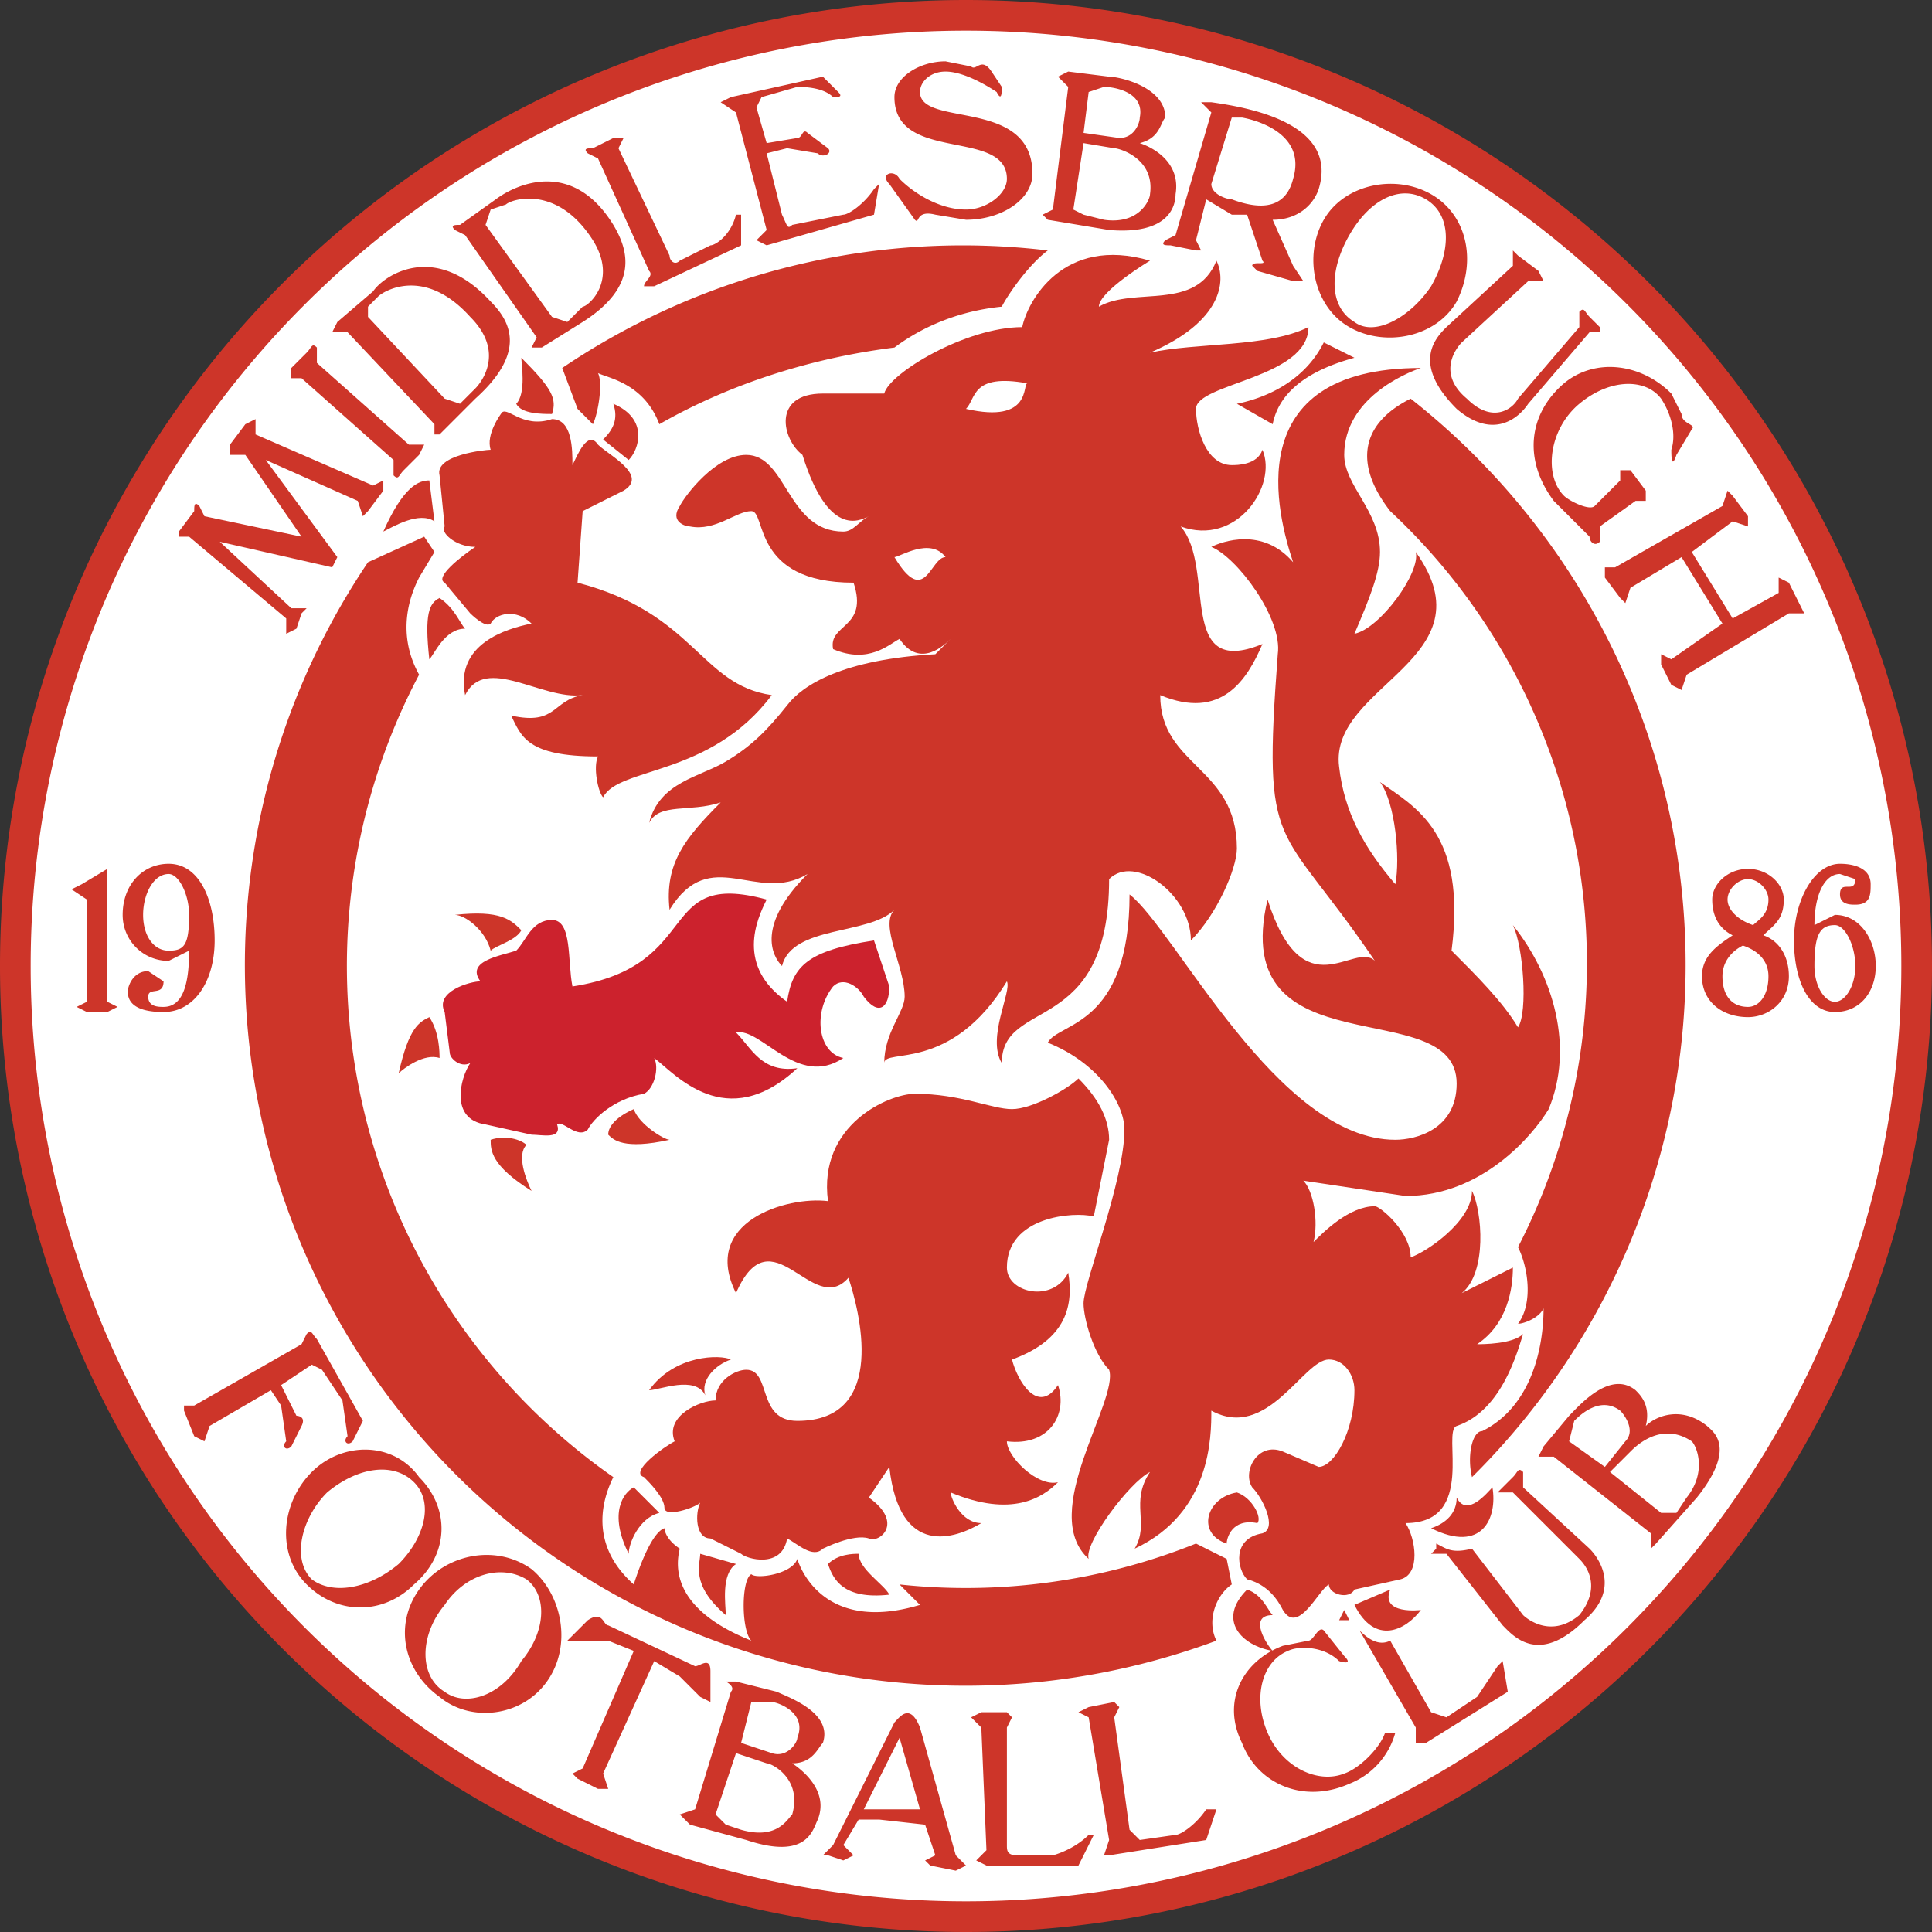
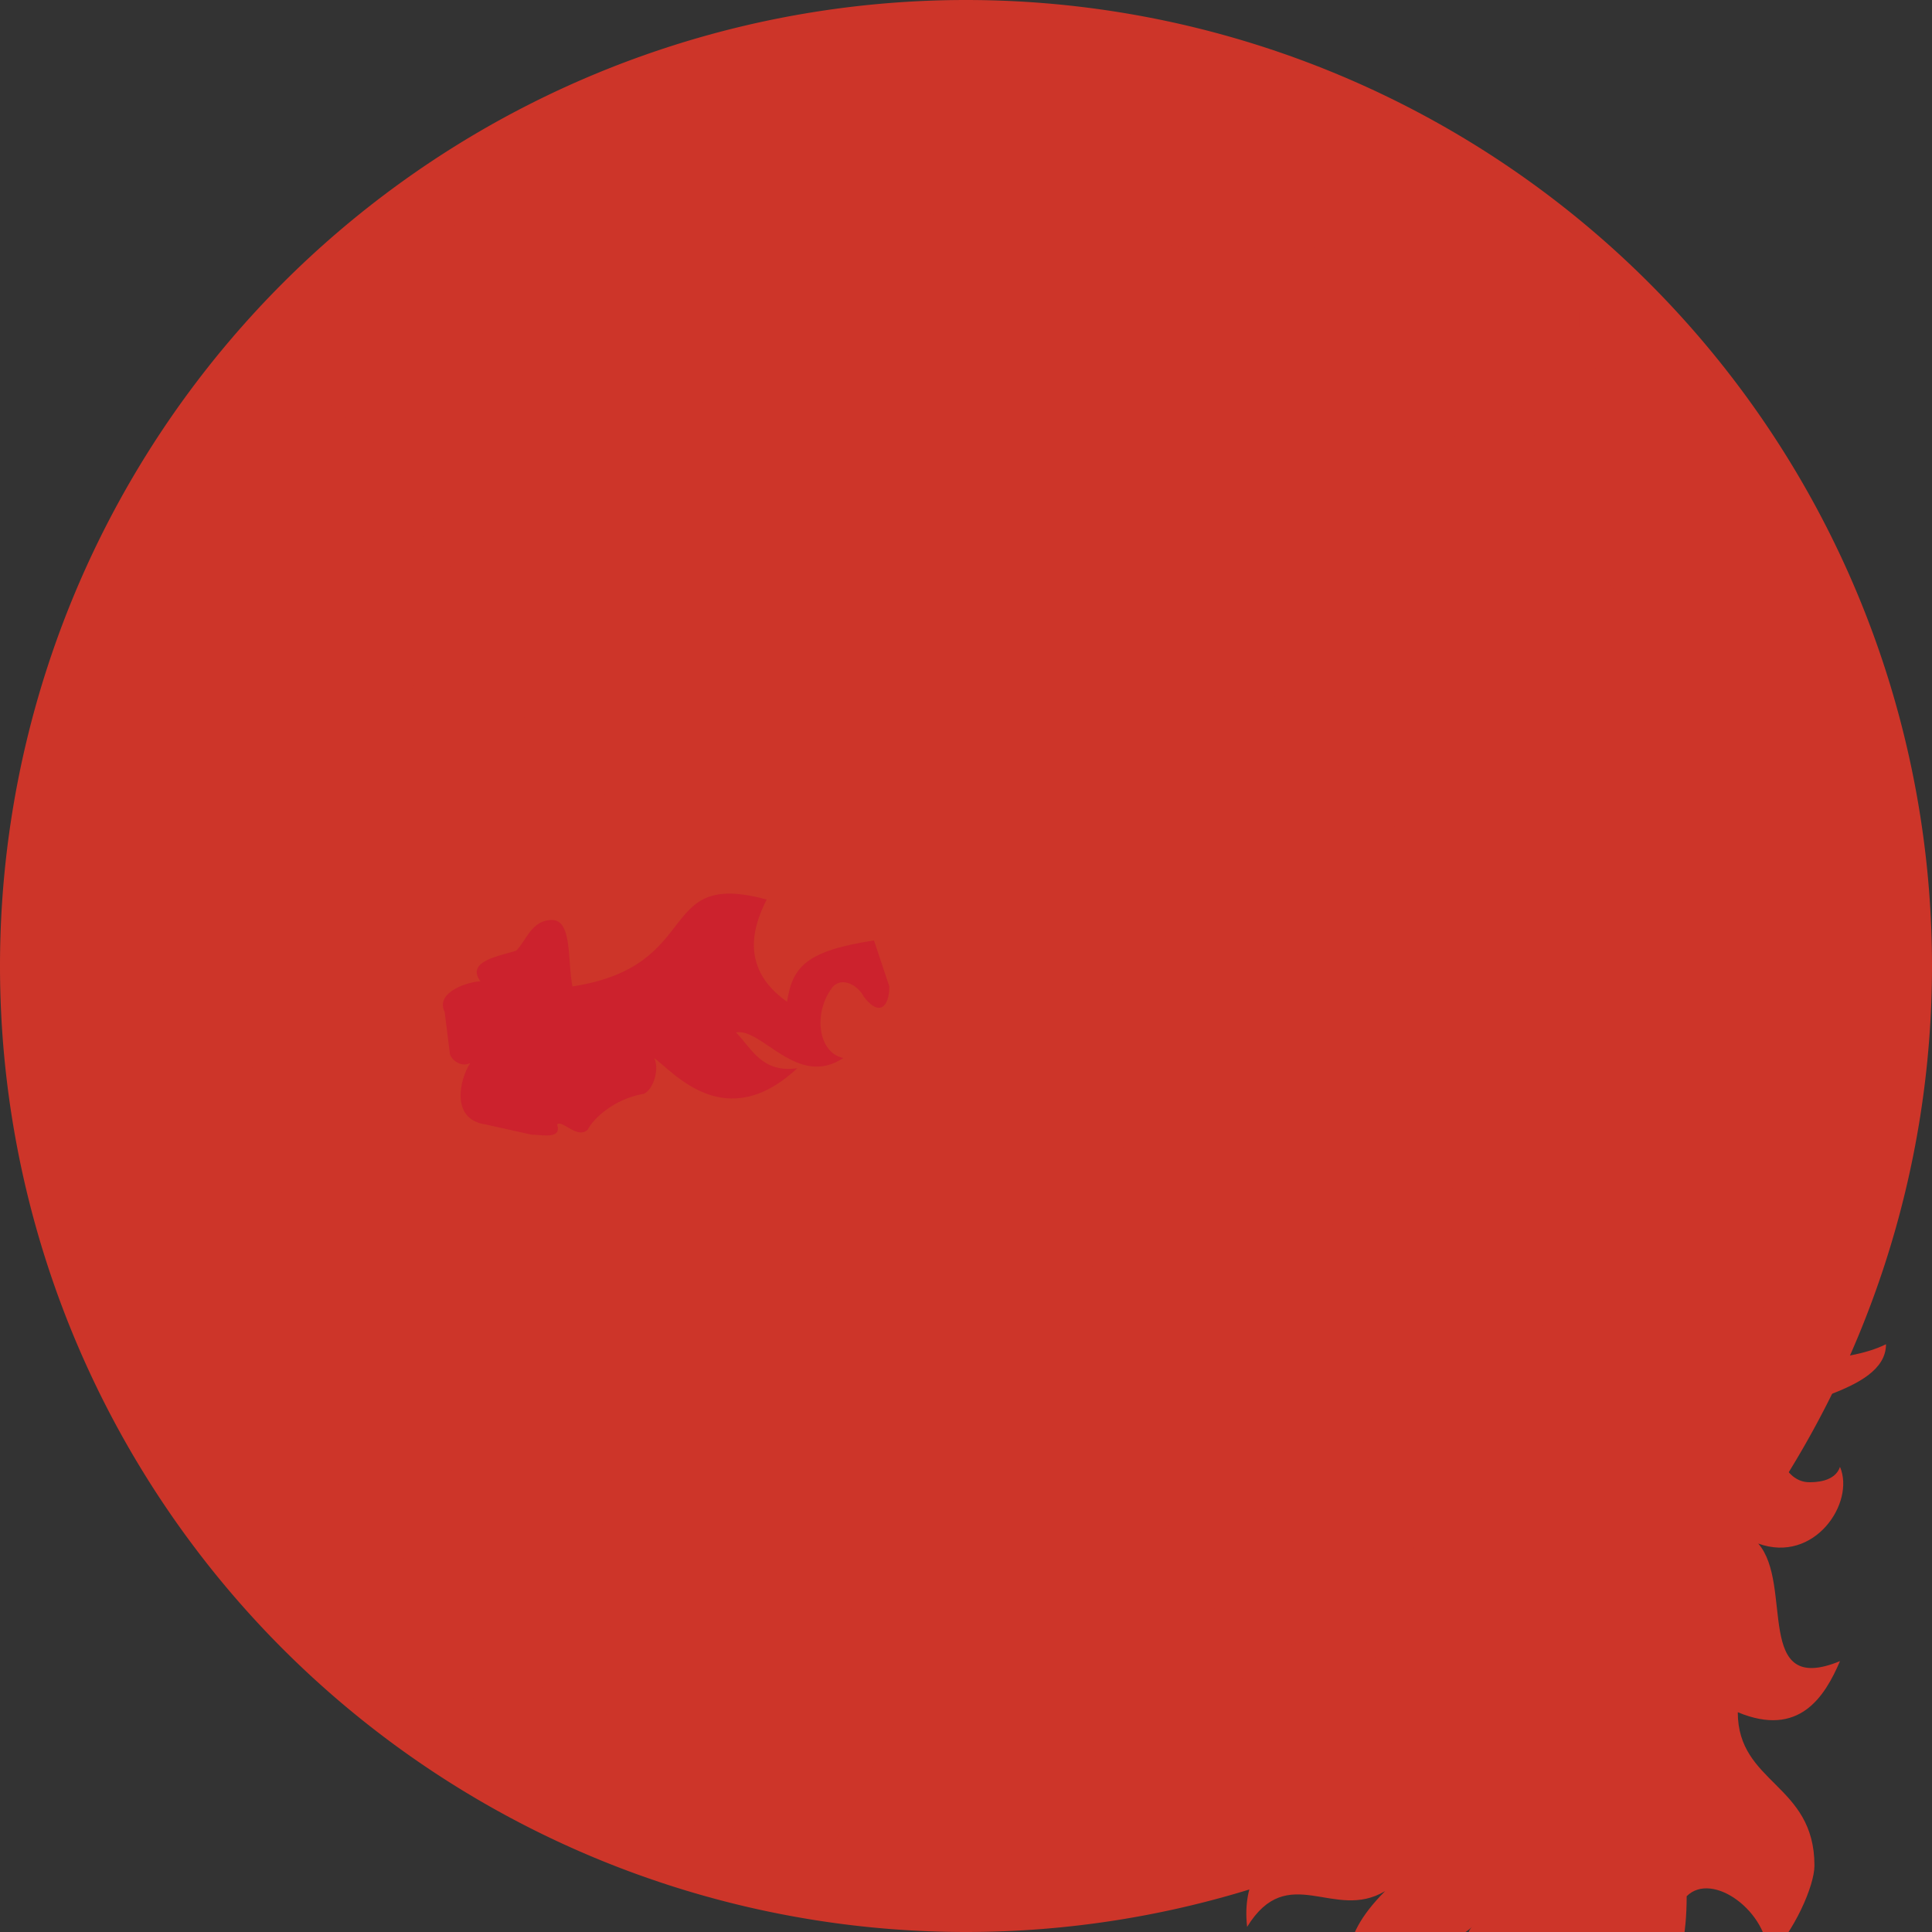
<svg xmlns="http://www.w3.org/2000/svg" fill="none" height="378" width="378">
  <rect width="100%" height="100%" fill="#333333" stroke="none" />
  <g clip-rule="evenodd" fill-rule="evenodd">
    <path d="m189 378a189 189 0 1 0 0-378 189 189 0 0 0 0 378z" fill="#cd3529" />
-     <path d="m189 372a183 183 0 1 0 0-366 183 183 0 0 0 0 366z" fill="#fff" />
    <path d="m174 193-3-9c-13 2-16 5-17 12-10-7-6-16-4-20-22-6-12 13-38 17-1-5 0-13-4-13s-5 4-7 6c-3 1-10 2-7 6-2 0-9 2-7 6l1 8c0 1 2 3 4 2-2 3-4 11 3 12l9 2c2 0 6 1 5-2 1-1 4 3 6 1 1-2 5-6 11-7 2-1 3-5 2-7 4 3 14 15 28 2-7 1-9-4-12-7 5-1 12 11 21 5-5-1-6-9-2-14 2-2 5 0 6 2 3 4 5 2 5-2z" fill="#cc222d" />
    <g fill="#cd3529">
      <path d="m118 156c3-6 21-4 33-20-14-2-15-16-38-22l1-14 8-4c5-3-3-7-5-9-2-3-4 2-5 4 0-3 0-9-4-9-6 2-9-3-10-1 0 0-3 4-2 7-1 0-11 1-10 5l1 10c-1 1 2 4 6 4-3 2-8 6-6 7l5 6s3 3 4 2c1-2 5-3 8 0-5 1-15 4-13 14 4-8 15 1 23 0-6 1-5 6-14 4 2 4 3 8 17 8-1 2 0 7 1 8zm87 48c2-4 16-3 16-29 9 7 29 48 52 48 4 0 12-2 12-11 0-18-45-2-37-36 7 22 17 8 21 12-19-28-22-20-19-60 1-7-8-19-13-21 2-1 10-4 16 3-3-9-11-38 25-38-3 1-15 6-15 17 0 6 7 11 7 19 0 4-2 9-5 16 5-1 13-12 12-16 15 21-17 26-15 42 1 9 5 16 11 23 1-5 0-16-3-20 7 5 17 10 14 33 5 5 10 10 13 15 2-3 1-16-1-20 8 10 12 24 7 36-3 5-13 17-28 17l-20-3c2 2 3 8 2 12 2-2 7-7 12-7 1 0 7 5 7 10 3-1 12-7 12-13 2 4 3 16-2 20l10-5c0 4-1 11-7 15 1 0 7 0 9-2-1 3-4 15-13 18-3 1 4 19-10 19 2 3 3 10-1 11l-9 2c-1 2-5 1-5-1-2 1-6 10-9 5-1-2-3-5-7-6-2-2-3-8 3-9 3-1 0-7-2-9-2-3 1-9 6-7l7 3c3 0 7-7 7-15 0-3-2-6-5-6-5 0-12 16-23 10 0 5 0 20-15 27 3-5-1-9 3-15-4 2-13 14-12 17-10-9 6-31 4-37-3-3-5-10-5-13 0-4 8-24 8-34 0-5-5-13-15-17z" />
      <path d="m130 295c0 2 6 0 7-1-1 2-1 7 2 7l6 3c1 1 8 3 9-3 2 1 5 4 7 2 0 0 6-3 9-2 2 1 7-3 0-8l4-6c2 18 13 14 18 11-4 0-6-5-6-6 12 5 18 1 21-2-4 1-10-5-10-8 8 1 12-5 10-11-4 6-8-1-9-5 11-4 12-11 11-17-3 6-12 4-12-1 0-10 13-11 17-10l3-15c0-4-2-8-6-12-2 2-9 6-13 6s-10-3-19-3c-5 0-19 6-17 21-8-1-25 4-18 18 7-16 15 5 22-3 2 6 8 28-10 28-8 0-5-10-10-10-2 0-6 2-6 6-3 0-10 3-8 8-2 1-9 6-6 7 1 1 4 4 4 6zm-6-78s-5 2-5 5c1 1 3 3 12 1-1 0-6-3-7-6zm-21 7c-1-1-4-2-7-1 0 2 0 5 8 10-1-2-3-7-1-9zm-17-17c0-1 0-5-2-8-2 1-4 2-6 11 1-1 5-4 8-3zm10-21c1-1 5-2 6-4-2-2-4-4-13-3 2 0 6 3 7 7zm-5-63c-1-1-2-4-5-6-2 1-3 3-2 12 1-1 3-6 7-6zm-6-21-1-8c-2 0-5 1-9 10 2-1 7-4 10-2zm16-23c1 2 5 2 7 2 1-3 0-5-6-11 0 1 1 7-1 9zm17 7 5 4c2-2 4-8-3-11 1 3 0 5-2 7z" />
-       <path d="m138 273c-1-3 2-6 5-7-2-1-11-1-16 6 2 0 9-3 11 1zm-9 23-5-5c-2 1-5 5-1 13 0-2 2-7 6-8zm15 10-7-2c0 2-2 6 5 12 0-2-1-8 2-10zm24-2c-1 0-4 0-6 2 1 3 3 7 12 6-1-2-6-5-6-8zm104 7-7 3c4 8 10 5 13 1 0 0-8 1-6-4zm13-18c0 3-2 5-5 6 10 5 13-2 12-8-1 1-5 6-7 2zm-36 23c-1-1-2-4-5-5-6 6-1 11 5 12-1-1-5-7 0-7zm-3-18c1-1-1-5-4-6-6 1-8 8-2 10 0-1 1-5 6-4zm-113-199c1-2 7-10 13-10 8 0 8 15 19 15 2 0 3-2 5-3-2 1-8 4-13-12-4-3-6-12 4-12h12c1-4 16-13 27-13 1-5 8-18 25-13 0 0-10 6-10 9 7-4 19 1 23-9 2 4 1 12-13 18 9-2 23-1 31-5 0 10-22 11-22 16 0 4 2 11 7 11 1 0 5 0 6-3 3 7-5 19-16 15 7 8-1 30 16 23-3 7-8 15-20 10 0 14 15 14 15 30 0 4-4 13-9 18 0-9-11-17-16-12 0 31-21 23-21 36-3-5 2-14 1-16-11 18-24 13-24 16 0-6 4-10 4-13 0-6-5-14-2-17-5 5-20 3-22 11-2-2-5-8 5-18-10 6-19-6-27 7-1-9 3-14 10-21-6 2-12 0-14 4 2-8 10-9 15-12s8-6 12-11c3-4 11-9 29-10l3-3c-1 1-6 6-10 0-2 1-6 5-13 2-1-5 7-4 4-13-20 0-17-14-20-14s-7 4-12 3c-1 0-4-1-2-4zm68-24c-11-2-10 3-12 5 13 3 11-5 12-5zm-16 34c-3-4-9 0-10 0 6 10 7 0 10 0z" />
+       <path d="m138 273c-1-3 2-6 5-7-2-1-11-1-16 6 2 0 9-3 11 1zm-9 23-5-5c-2 1-5 5-1 13 0-2 2-7 6-8zm15 10-7-2c0 2-2 6 5 12 0-2-1-8 2-10zm24-2c-1 0-4 0-6 2 1 3 3 7 12 6-1-2-6-5-6-8zm104 7-7 3c4 8 10 5 13 1 0 0-8 1-6-4zm13-18c0 3-2 5-5 6 10 5 13-2 12-8-1 1-5 6-7 2zm-36 23c-1-1-2-4-5-5-6 6-1 11 5 12-1-1-5-7 0-7zm-3-18c1-1-1-5-4-6-6 1-8 8-2 10 0-1 1-5 6-4zc1-2 7-10 13-10 8 0 8 15 19 15 2 0 3-2 5-3-2 1-8 4-13-12-4-3-6-12 4-12h12c1-4 16-13 27-13 1-5 8-18 25-13 0 0-10 6-10 9 7-4 19 1 23-9 2 4 1 12-13 18 9-2 23-1 31-5 0 10-22 11-22 16 0 4 2 11 7 11 1 0 5 0 6-3 3 7-5 19-16 15 7 8-1 30 16 23-3 7-8 15-20 10 0 14 15 14 15 30 0 4-4 13-9 18 0-9-11-17-16-12 0 31-21 23-21 36-3-5 2-14 1-16-11 18-24 13-24 16 0-6 4-10 4-13 0-6-5-14-2-17-5 5-20 3-22 11-2-2-5-8 5-18-10 6-19-6-27 7-1-9 3-14 10-21-6 2-12 0-14 4 2-8 10-9 15-12s8-6 12-11c3-4 11-9 29-10l3-3c-1 1-6 6-10 0-2 1-6 5-13 2-1-5 7-4 4-13-20 0-17-14-20-14s-7 4-12 3c-1 0-4-1-2-4zm68-24c-11-2-10 3-12 5 13 3 11-5 12-5zm-16 34c-3-4-9 0-10 0 6 10 7 0 10 0z" />
      <path d="m205 49c-4 3-8 9-9 11-10 1-17 5-21 8-16 2-32 7-46 15-3-8-10-9-12-10 1 2 0 8-1 10l-3-3-3-8a140 140 0 0 1 95-23zm44 34c1-5 5-10 16-13l-6-3c-4 8-12 11-17 12zm39 206c-1-4 0-9 2-9 10-5 12-17 12-24-1 2-4 3-5 3 3-4 2-11 0-15a121 121 0 0 0 -25-144c-7-9-6-17 4-22a141 141 0 0 1 12 211zm-112 21 4 4c-20 6-24-9-24-9-1 3-8 4-9 3-2 1-2 11 0 13-15-6-15-14-14-18-3-2-3-4-3-4-3 1-6 11-6 11-9-8-6-17-4-21a122 122 0 0 1 -38-157c-5-9-1-17 0-19l3-5-2-3-11 5a141 141 0 0 0 166 211c-2-4 0-9 3-11l-1-5-6-3a121 121 0 0 1 -58 8zm-114-239v-3c-1-1-1 0-2 1l-3 3v2h2l18 16v3c1 1 1 0 2-1l3-3 1-2h-3zm-14 18h-3v-2l3-4 2-1v3l23 10 2-1v2l-3 4-1 1-1-3-18-8 14 19-1 2-22-5 14 13h3l-1 1-1 3-2 1v-3l-19-16h-2v-1l3-4c0-1 0-2 1-1l1 2 19 4zm24-27 15 16 3 1 3-3c1-1 6-7-1-14-9-10-17-5-18-4l-2 2v2l-4 3h-3l1-2 7-6c2-3 12-10 23 2 4 4 7 10-3 19l-7 7h-1v-2l-17-18zm23-18 13 18 3 1 3-3c1 0 7-5 2-13-7-11-16-8-17-7l-3 1-1 3-4 2-2-1c-1-1 0-1 1-1l7-5c4-3 15-8 23 5 3 5 5 12-6 19l-8 5h-2l1-2-14-20zm33 12h-2c0-1 2-2 1-3l-10-22-2-1c-1-1 0-1 1-1l4-2h2l-1 2 10 21c0 1 1 2 2 1l6-3c1 0 4-2 5-6h1v6zm30-30 4 3c1 1-1 2-2 1l-6-1-4 1 3 12c1 2 1 3 2 2l10-2c1 0 4-2 6-5l1-1-1 6-21 6-2-1 2-2-6-23-3-2 2-1 18-4 3 3c1 1 0 1-1 1-2-2-6-2-7-2l-7 2-1 2 2 7 6-1c1 0 1-2 2-1zm25 16c-4-1-3 2-4 1l-5-7c-2-2 1-3 2-1 3 3 8 6 13 6 4 0 8-3 8-6 0-10-22-3-22-16 0-4 5-7 10-7l5 1c1 1 2-2 4 1l2 3c0 1 0 3-1 1-3-2-7-4-10-4s-5 2-5 4c0 7 22 1 22 16 0 5-6 9-13 9zm27-1 2-13 6 1c1 0 8 2 7 9 0 1-2 6-9 5l-4-1-2-1h-4l-2 1 1 1 12 2c12 1 13-5 13-7 1-6-4-9-7-10 4-1 4-4 5-5 0-6-9-8-11-8l-8-1-2 1 2 2 4 1 3-1c2 0 8 1 7 6 0 1-1 4-4 4l-7-1 1-8-4-1-3 24z" />
      <path d="m237 22-7 24-2 1c-1 1 0 1 1 1l5 1h1l-1-2 2-8 5 3h3l3 9c1 1-2 0-2 1l1 1 7 2h2l-2-3-4-9c5 0 8-3 9-6 4-13-14-16-21-17h-2l2 2 4 1h2s13 2 10 12c-1 4-4 7-12 4-1 0-4-1-4-3l4-13zm22 21c4-7 14-9 21-5s9 13 5 21c-4 7-14 9-21 5s-9-14-5-21l5 3c-4 7-4 14 1 17 4 3 11-1 15-7 4-7 4-14-1-17s-11 0-15 7zm28 35c-6-5-2-10-1-11l13-12h3l-1-2-4-3-1-1v3l-13 12c-2 2-7 7 2 16 7 6 12 2 14-1l12-14h2v-1l-2-2c-1-1-1-2-2-1v3l-12 14c-1 2-5 5-10 0zm42 3-2-4c-6-6-15-7-21-2-7 6-8 15-2 23l7 7c0 1 1 2 2 1v-3l7-5h2v-2l-3-4h-2v2l-5 5c-1 1-5-1-6-2-4-4-3-13 3-18s13-5 16-1c2 3 3 7 2 10 0 1 0 4 1 1l3-5c1-1-2-1-2-3zm8 41-10 7-2-1v2l2 4 2 1 1-3 20-12h3l-1-2-2-4-2-1v3l-9 5-8-13 8-6 3 1v-2l-3-4-1-1-1 3-21 12h-2v2l3 4 1 1 1-3 10-6zm-144 243-2-1 2-2-1-24-2-2 2-1h5l1 1-1 2v23c0 1 0 2 2 2h7s4-1 7-4h1l-3 6zm-134-102 1-2c1-1 1 0 2 1l9 16-2 4c-1 1-2 0-1-1l-1-7-4-6-2-1-6 4 3 6s2 0 1 2l-2 4c-1 1-2 0-1-1l-1-7-2-3-12 7-1 3-2-1-2-5v-1h2zm2 25c6-6 16-6 21 1 6 6 6 15-1 21-6 6-15 6-21 0s-5-16 1-22l3 4c-5 5-7 13-3 17 4 3 11 2 17-3 5-5 7-12 3-16s-11-3-17 2zm21 23c5-7 15-9 22-4 6 5 8 15 3 22s-15 8-21 3c-7-5-9-14-4-21l5 3c-5 6-5 14 0 17 4 3 11 1 15-6 5-6 5-13 1-16-5-3-12-1-16 5zm54 15c1 0 3-2 3 1v6l-2-1-4-4-5-3-10 22 1 3h-2l-4-2-1-1 2-1 10-23-5-2h-8l4-4c3-2 3 1 4 1zm36 28h8l-4-14-7 14h3v2h-4l-3 5 2 2-2 1-3-1h-1l2-2 12-24c1-1 3-4 5 1l7 25 2 2-2 1-5-1-1-1 2-1-2-6-9-1zm45 9h-1l1-3-4-24-2-1 2-1 5-1 1 1-1 2 3 22 2 2 7-1c1 0 4-2 6-5h2l-2 6zm-77-8 4-12 6 2c1 0 7 3 5 10-1 1-3 5-10 3l-3-1-2-2-4-1-3 1 2 2 11 3c12 4 13-2 14-4 2-5-2-9-5-11 4 0 5-3 6-4 2-6-7-9-9-10l-8-2h-2s2 1 1 2l4 2h4c1 0 7 2 5 7 0 1-2 4-5 3l-6-2 2-8-4-2-7 23zm148-52 10 13s5 5 11 0c4-5 2-9 0-11l-13-13h-3l1-1 2-2c1-1 1-2 2-1v3l13 12c2 2 6 8-1 14-9 9-14 3-16 1l-11-14h-3l1-1v-1c2 1 3 2 7 1zm-24 14h-2l1-2zm2 2c2 2 4 3 6 2l8 14 3 1 6-4 4-6 1-1 1 6-16 10h-2v-3zm-2 30c-9 4-18 0-21-8-4-8 0-16 8-19l5-1c1 0 2-3 3-2l4 5c2 2-1 1-1 1-3-3-8-3-10-2-5 2-7 9-4 16s10 10 15 8c3-1 7-5 8-8h2a15 15 0 0 1 -9 10zm-243-179-5 3-2 1 3 2v20l-2 1 2 1h4l2-1-2-1zm12-1c6 0 9 7 9 15s-4 14-10 14c-4 0-7-1-7-4 0-1 1-4 4-4l3 2c0 3-3 1-3 3s2 2 3 2c4 0 5-5 5-11l-4 2c-5 0-9-4-9-9 0-6 4-10 9-10v2c-3 0-5 4-5 8s2 7 5 7 4-1 4-7c0-4-2-8-4-8zm326 29c-5 0-8-6-8-14s4-15 9-15c3 0 6 1 6 4 0 2 0 4-3 4-1 0-3 0-3-2 0-3 3 0 3-3l-3-1c-3 0-5 4-5 10l4-2c5 0 8 5 8 10s-3 9-8 9v-2c2 0 4-3 4-7s-2-8-4-8c-3 0-4 2-4 8 0 4 2 7 4 7zm-17 1c-5 0-9-3-9-8 0-4 3-6 6-8-2-1-4-3-4-7 0-3 3-6 7-6v2c-2 0-4 2-4 4s2 4 5 5c1-1 3-2 3-5 0-2-2-4-4-4v-2c4 0 7 3 7 6 0 4-2 5-4 7 3 1 5 4 5 8 0 5-4 8-8 8v-2c2 0 4-2 4-6 0-3-2-5-5-6-2 1-4 3-4 6 0 4 2 6 5 6zm-17 97-10-8 4-4c1-1 6-6 12-2 1 1 3 6-1 11l-2 3h-3l-2 4v3l1-1 8-9c8-10 3-13 2-14-5-4-10-2-12 0 1-4-1-6-2-7-5-4-11 3-13 5l-5 6-1 2h3l3-3 1-4c1-1 5-5 9-2 1 1 3 4 1 6l-4 5-7-5-3 3 19 15z" />
    </g>
  </g>
</svg>